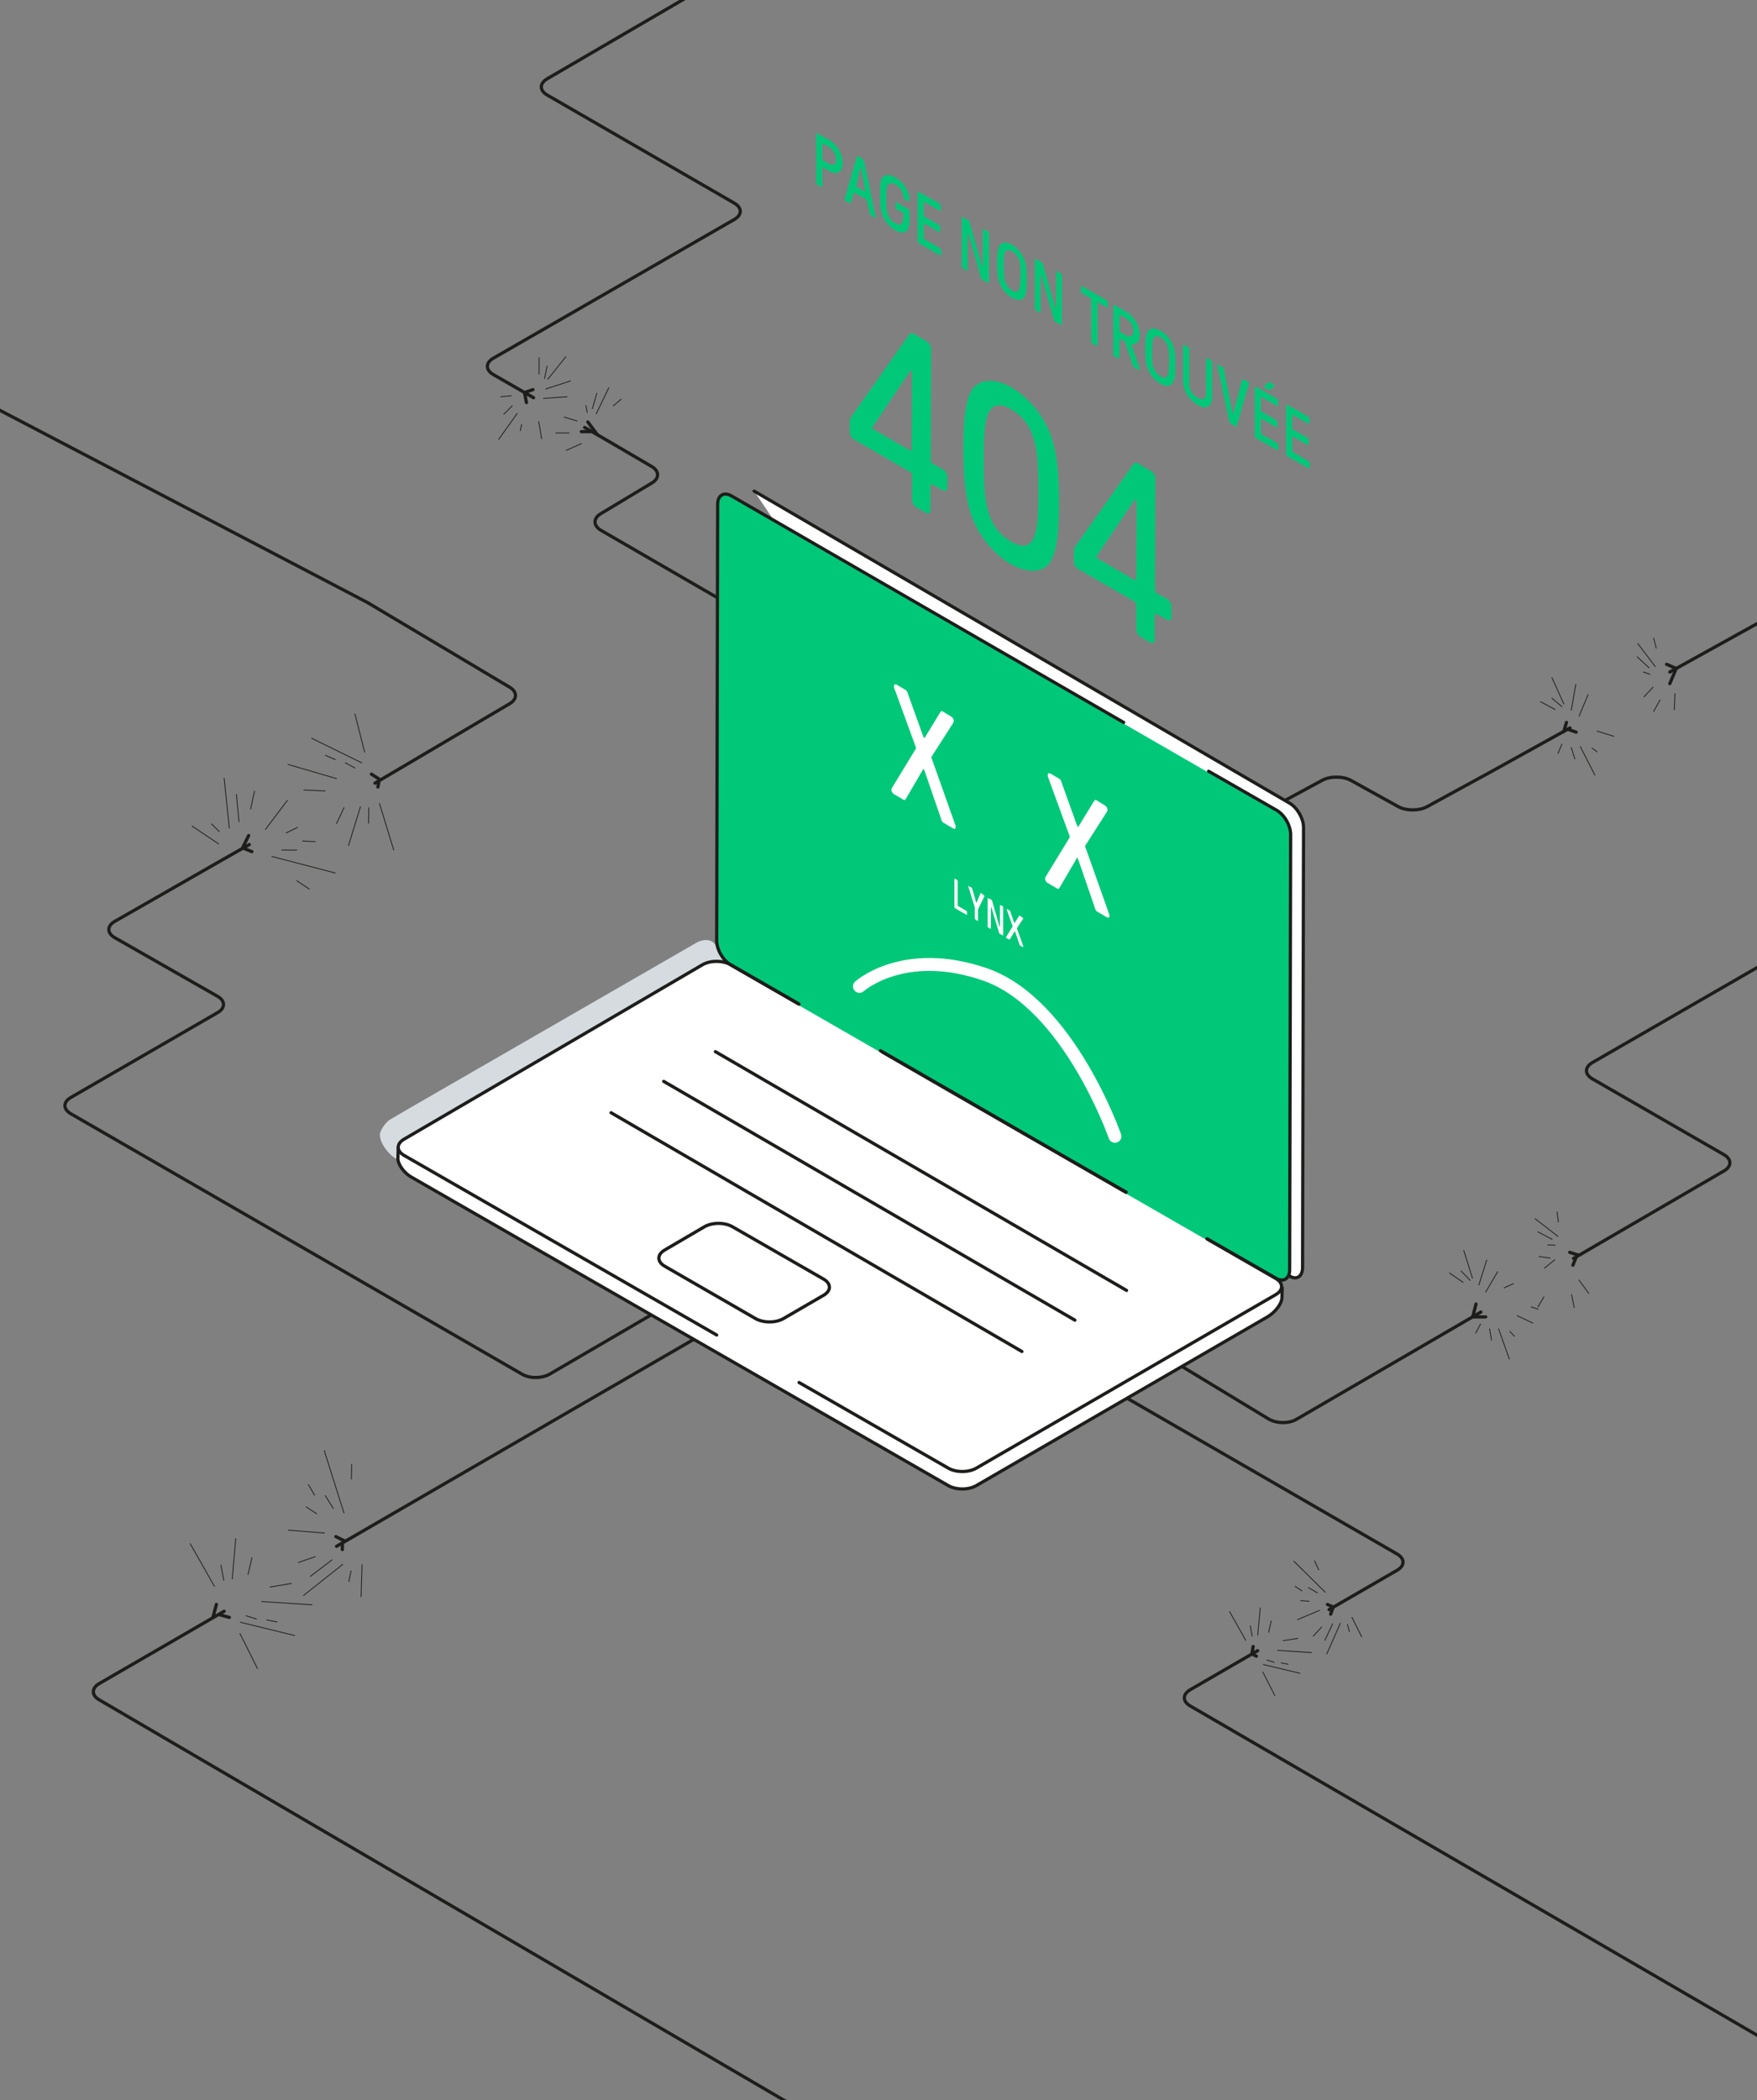
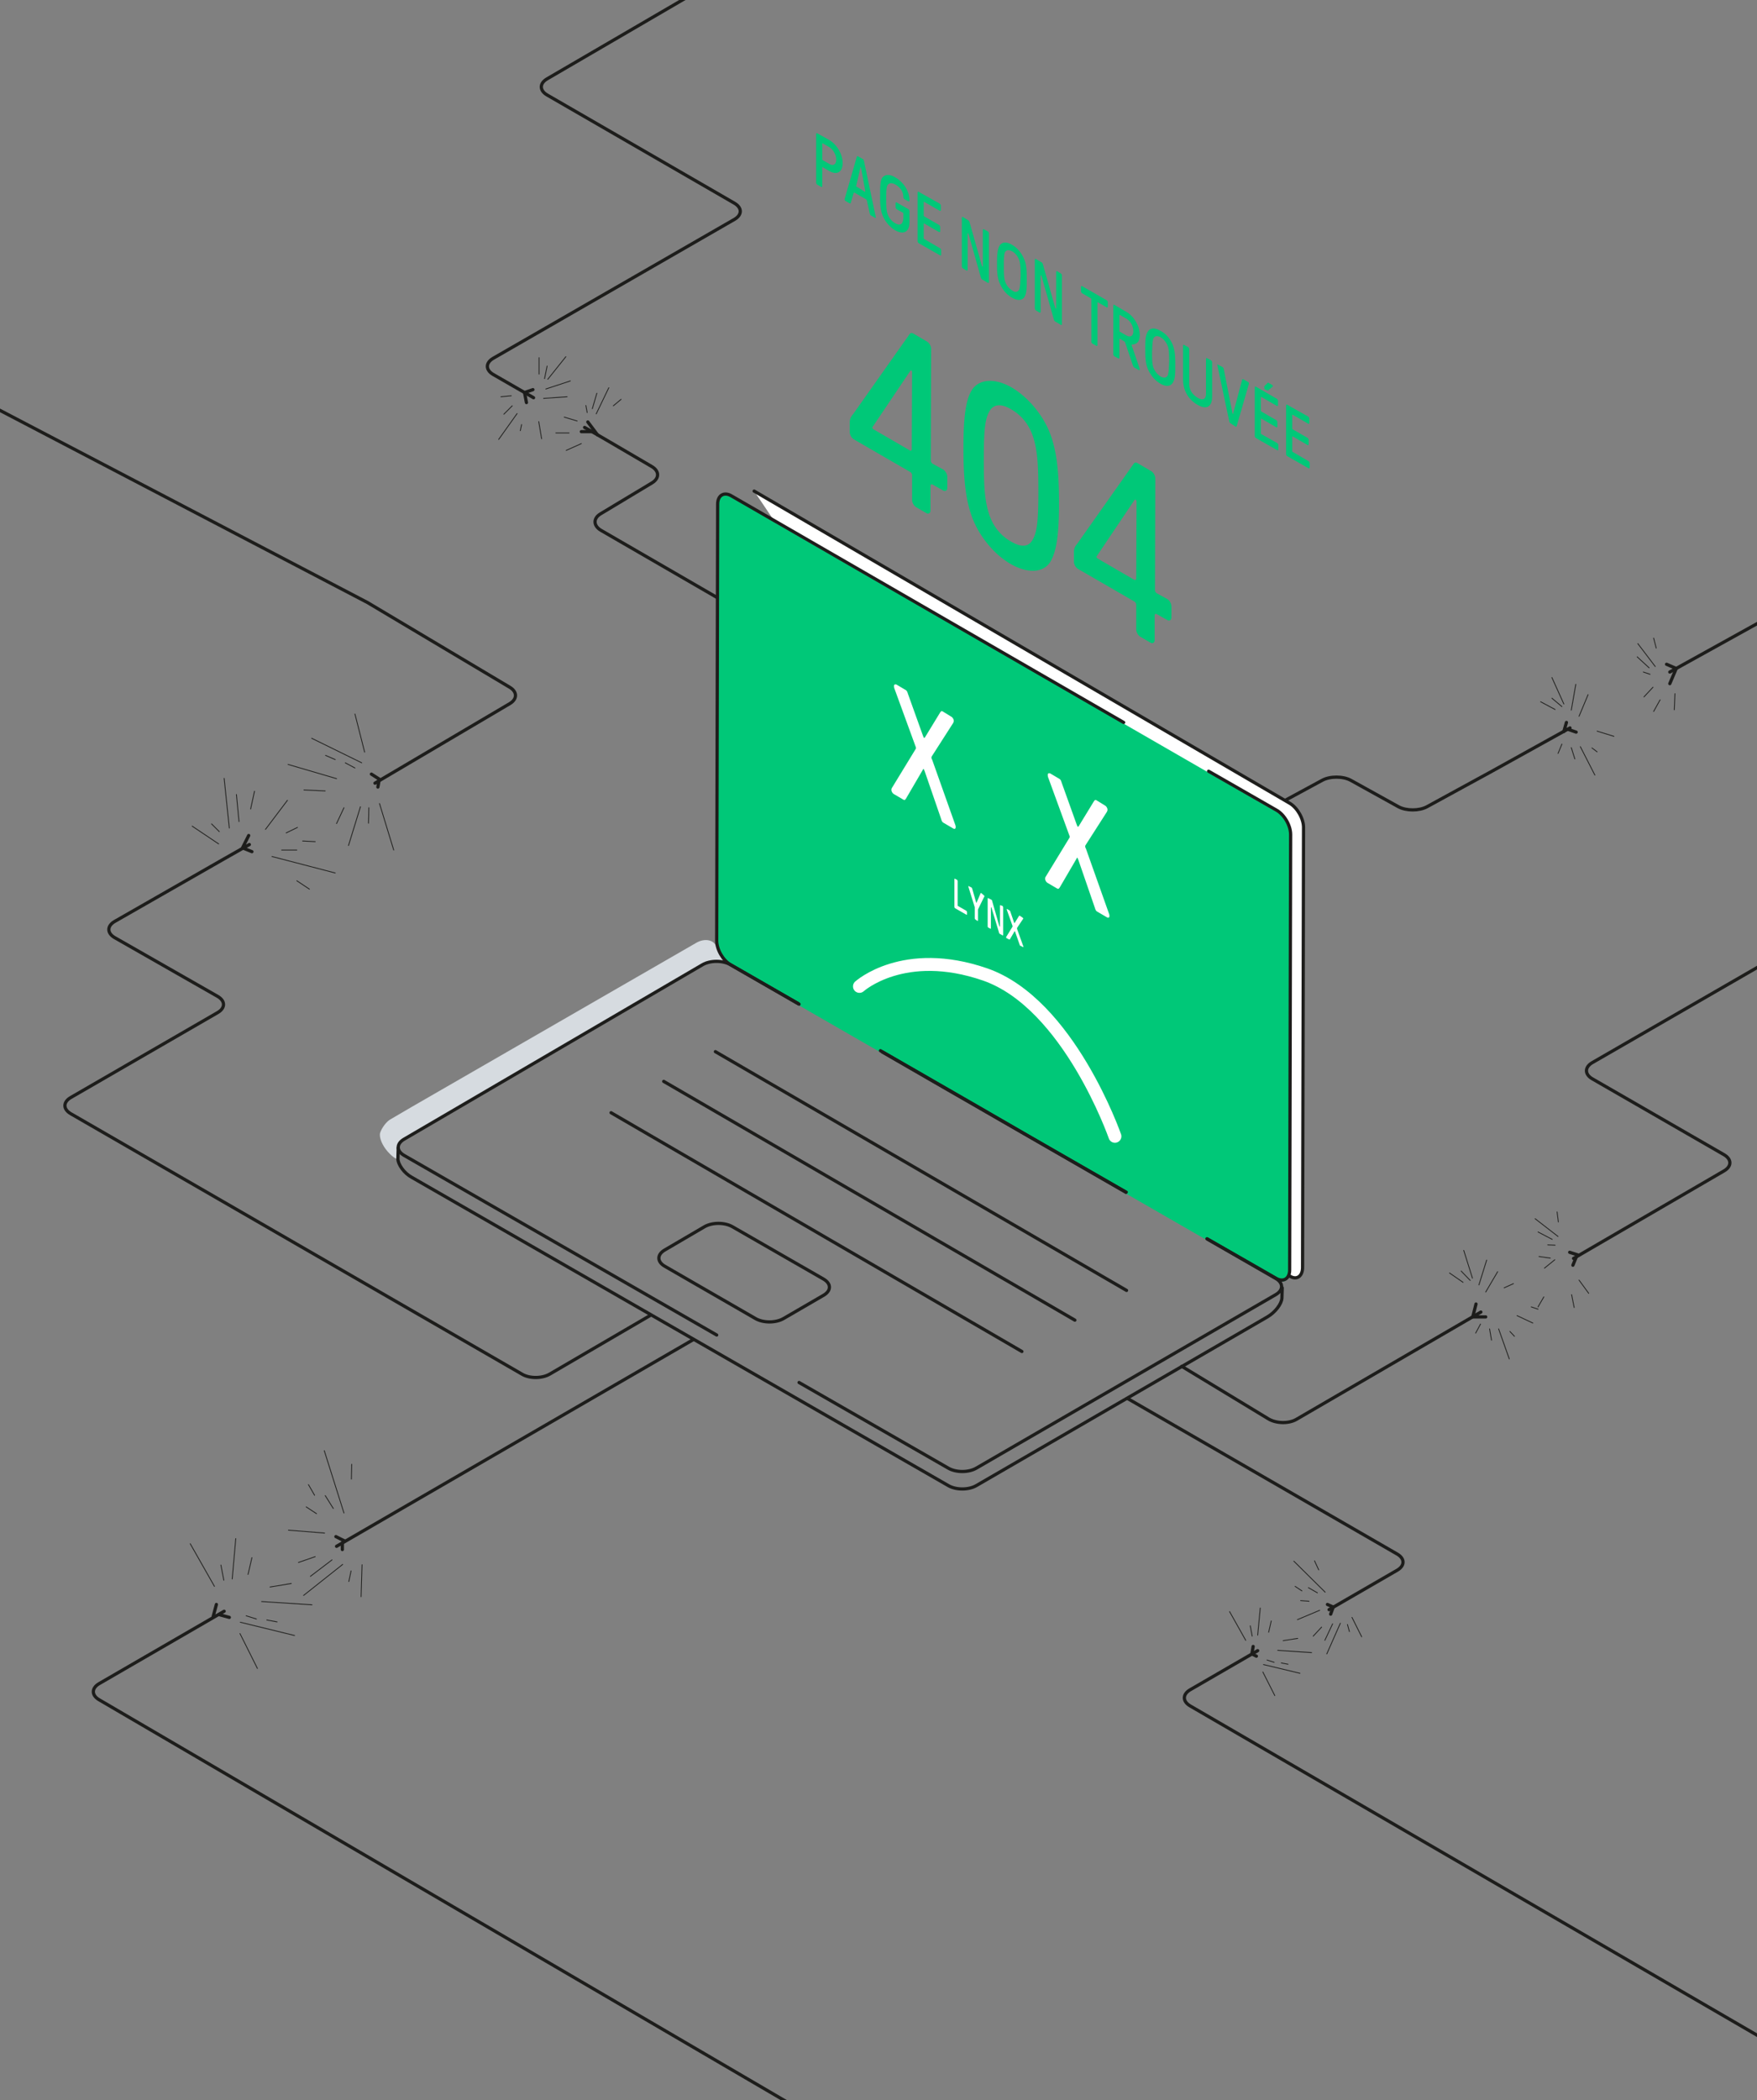
<svg xmlns="http://www.w3.org/2000/svg" xmlns:xlink="http://www.w3.org/1999/xlink" viewBox="0 0 544 650">
  <rect x="0" y="0" width="544" height="650" fill="#808080" stroke="none" />
  <style>.B{stroke-linecap:round}.C{stroke-width:.25}.D{stroke-miterlimit:10}.E{stroke:#1d1d1b}</style>
  <g fill="none" class="B D E">
    <path d="M181 132.3l.9.5 5.2 3 14.7 8.6c2.4 1.4 2.4 3.7 0 5.1L186 159c-2.4 1.4-2.3 3.7 0 5.1l74.5 43.1c2.4 1.4 2.4 3.7 0 5.1l-10.8 6.4M212.3-.6l-42.9 25c-2.4 1.4-2.4 3.6 0 5l58 33.5c2.4 1.4 2.4 3.6 0 5l-74.7 43c-2.4 1.4-2.4 3.6 0 5l12.5 7.2" />
    <path d="M182 130.6l3 4m-5-1h3.5m-20.5-9l-.6-3.1 2.6-.9" />
    <path d="M158.3 122.5l-3.2.3m3.5 2.8l-2.6 2.6m4.1-.2l-5.7 8m7.1-4.6l-.4 1.9m5.7-2.8l.9 5.3m.6-12.5l7.3-.5m-6.6-2.4l7.6-2.5m-1.4-7.5l-5.6 7m-2.7-6.7v5.1m2.5-2.5l-.8 3.9m23.7 6.4l-2.4 2m-1.4-5.6l-3.9 8.1m.2-6.4l-1.4 4.8m-1.6 1.2l-.4-2.2m-2.7 4.8l-4-1.2m1.5 4.9h-4.1m7.9 3.3l-4.7 2.1" class="C" />
    <path d="M69.4 498.7l-38.7 22.4c-2.4 1.4-2.4 3.6 0 5L264.9 663m-50.2-248.4l-110.5 64m-37.2 18l-1.1 4.1m5.1-.1l-3.3-.9" />
    <path d="M106 479.6v-2.1m-2-1.9l2.8 1.4" />
    <path d="M74.3 505.6l5.4 10.8m11.5-10.2l-16.8-4.1m22.2-5.4l-15.6-1M66.4 491l-7.5-13.2m13 10.9l1.1-12.5m-3.7 12.9l-.9-4.7m8.4 2.9l1.2-5.2m5.6 9.1l6.6-1.1m-14 10l3.2 1m3.2.3l3.2.6m26.3-17.7l-.3 9.9m-3.1-8l-.7 3.3m-1.9-5.3L94 493.8m8.8-11l-6.7 5.1m10.4-19.6l-6.1-19.3m8.4 8.8l.1-4.6m-5.7 13.7l-2.5-4m-3.3-.1l-1.9-3.3m5 15l-11.2-.9m8.7-5.1l-3.2-2.1m2.8 15.4l-5.2 1.8" class="C" />
    <path d="M517 208l30.5-16.9m-165.8 65.4l27.7-15c2.4-1.3 6.4-1.3 8.8 0l14.8 8.2c2.4 1.3 6.4 1.3 8.8 0l10.8-5.9 8.8-4.8 24.7-13.7" />
    <path d="M485 223.6l-.8 2.8m3.8.2l-2.6-.9m30.6-20.1l3 1.3-2 4.7" />
    <path d="M483.6 230.3l-1.2 2.9m4.1-1.8l1.1 3.5m1.7-3.8l4.5 8.8m-.9-8.4l1.6 1.2m0-6.4l5.2 1.6m-10.8-6.2l2.8-6.7m-5.2 4.8l1.4-8m-7.4-2.1l3.7 8.2m-7.2-.7l4.5 2.4m-1-3.5l3.1 2.6m28.4-21.2l.8 3.1m-5.7-1.4l5.4 7.1m-5.6-3l3.7 3.4m.3 2l-2.1-.7m3 4.7l-2.8 3m5 .9l-2 3.6m6.6-5.5l-.2 5" class="C" />
    <path d="M411.5 498.2l21.1-12.2c2.4-1.4 2.4-3.6 0-5l-83.4-48.1m203.4 202L368.5 528c-2.4-1.4-2.4-3.6 0-5l20.9-12.1" />
    <path d="M411 496.6l1.8.8-.8 2.2m-24 10l-.4 2.3 1.4.7" />
    <path d="M391 517.5l3.7 7.3m7.8-6.9l-11.3-2.7m14.9-3.7l-10.5-.7m-9.9-3.1l-5-8.9m8.7 7.3l.8-8.4m-2.5 8.7l-.6-3.2m5.7 2l.8-3.5m3.7 6.1l4.5-.7m-9.5 6.7l2.2.7m2.2.2l2.1.4m19.8-14.5l3 6m-4.4-3.8l.6 2.2m-2.8-2.6l-4.2 9.5m1.8-9.3l-2.4 5.1m.1-14.9l-9.7-9.6m7.7 2.7l-1.3-2.8m.9 9.9l-2.8-1.6m-2 1L401 491m7.6 7.4l-6.9 2.9m3.6-5.7l-2.6-.2m6.5 8.2l-2.6 2.8" class="C" />
    <path d="M487.2 389.5l46.6-27.1c2.4-1.4 2.4-3.6 0-5L493 333.9c-2.4-1.4-2.4-3.6 0-5l53.4-30.8M365.9 422.9l26.9 16.3c2.4 1.4 6.2 1.5 8.6.1l57.1-33.2" />
    <path d="M457 403.6l-1 4m4 0h-4m32.8-19.1l-2.8-.9m2.1 1.3l-1.1 2.7" />
    <path d="M458.4 409.8l-1.5 2.8m4.3-1.3l.6 3.5m2.2-3.5l3.3 9.3m.2-8.5l1.4 1.5m.8-6.4l4.9 2.3m-.5-5l2.1.7m-10.5-6.6l2.9-1.3m-8.6 2.6l3.7-6.3m-5.8 4.1l2.4-7.7m-7.1-3l2.7 8.6m-7.1-1.6l4.2 2.9m-.6-3.5l2.8 2.9m26.9-21.2l.4 3.1m-7.2-1l7.1 5.5m-6.2-1.4l4.4 2.3m.9 1.8l-2.3-.1m.8 4.1l-3.5-.5m4.9 1l-3.2 2.6m-.2 8.9l-1.8 3.1m10.4-3.8l.8 4m1.5-8.5l3 4.1" class="C" />
    <path d="M116.1 242.4l41.7-24.6c2.4-1.4 2.4-3.7 0-5.1l-44-26.2-121.3-63.4m208.9 284l-31.2 18.2c-2.4 1.4-6.3 1.4-8.6 0L21.9 344.7c-2.4-1.4-2.4-3.6 0-5l45.5-26.3c2.4-1.4 2.4-3.6 0-5l-31.9-18.2c-2.4-1.4-2.4-3.6 0-5l34.1-19.5 6-3.4 1.6-.9m-.2-2.8l-2 4m.3-.1l2.7 1.1m39.5-22.4l-2.5-1.6m2.3 2.3l-.3 1.7" />
    <path d="M112.9 232.8l-3-11.8m-13.4 7.5l15.5 7.6m-22.8.5l15 4.4m13.3 7.7l4.4 14.4m-10.3-13.4l-3.7 12m6.3-11.7l-.1 4.8m-7.6-4.8l-2.3 4.9m-3.5-10.1l-6.6-.3m15.8-6.8l-3-1.6m-3.1-1l-3-1.3m-33.1 27.4l-8.2-5.5m8.4 1.7l-2.4-2.4m5.5 1.3l-1.6-15.4m4.6 13.4l-.8-8.4m11 19.2l19.6 5.1m-11.9 2.4l3.9 2.6m-8.6-12.1h4.7m1.8-2.8l3.9.2m-15.4-3.8l6.8-9m-.4 10.1l3.5-1.7m-14.5-5.7l1.2-5.5" class="C" />
  </g>
-   <path fill="#fff" d="M223.1 297.6H221l-3.5 1.2-92.6 54-1.5 1.4v1.3l.1 1.9v3l2.3 2.7 2.4 1.7 40.5 23.3 48.1 27.7 32.5 18.6 27.3 15.7 16.5 9.5 2.6.9 2.2.3 3.8-.5 2.7-1.6 88.9-51.5 2.9-3.3.6-2v-3.8l-.4-1.3-171-98.7z" />
  <path fill="#d6dbe0" d="M117.7 350.6c.5-1.5 1.9-3.4 3.1-4.1l6.5-3.8 88.3-50.9c2.4-1.4 5.1-1 6 .8l.8 1.8 1.6 1.9c1.6 1.8-3.4 1.2-3.8 1.1h-.1l-91 53.2-4.9 2.9c-.3.2-.6.8-.6 1.2 0 .5-.1 1.2-.1 1.6l-.1 2.2c-.1.7-1.6-.1-3.3-2s-2.8-4.4-2.4-5.9z" />
  <use xlink:href="#B" fill="#fff" />
  <g fill="none" class="B D E">
    <use xlink:href="#B" />
    <path d="M123.3 355.3l-.1 3.3c0 1.8 1.9 4.5 4.3 5.8l166.1 95.4c2.4 1.4 6.3 1.4 8.7 0l90.1-52.2c2.4-1.4 4.4-4 4.5-5.8l.1-3.2" />
  </g>
  <path fill="#00c878" d="M221.9 291.5c0 2.8 1.9 6.1 4.3 7.5L395 396.1c2.4 1.4 4.3.2 4.3-2.5l.3-134.8c0-2.8-1.9-6.1-4.3-7.5L226.5 154c-2.4-1.4-4.3-.2-4.3 2.5l-.3 135z" />
  <g fill="none" class="D E">
    <path d="M373.8 383.5l21.2 12.2c2.4 1.4 2.4 3.6 0 5l-92.7 53.7c-2.4 1.4-6.3 1.4-8.7 0l-46.2-26.5" class="B" />
    <path d="M273 325.5l20.8 12 55.1 31.7" />
    <path d="M221.9 413.2l-96.8-55.6c-2.4-1.4-2.4-3.6 0-5l92.4-54c2.4-1.4 6.3-1.4 8.7 0l20.9 12" class="B" />
    <path d="M205.8 386.9c-2.4 1.4-2.4 3.6 0 5l28.1 16.2c2.4 1.4 6.3 1.4 8.7 0l12.4-7.2c2.4-1.4 2.4-3.6 0-5l-28.2-16.2c-2.4-1.4-6.3-1.4-8.7 0l-12.3 7.2z" />
    <path d="M348.8 399.4l-127.3-73.9m111.3 83.1l-127.3-73.9m110.9 83.6l-127.2-73.9m58.2-33.6l-21.2-12.2c-2.4-1.4-4.3-4.7-4.3-7.5l.3-135.1c0-2.7 2-3.9 4.3-2.5l121.4 70.1m.8 145.4l-21.6-12.4-8.7-5-15.9-9.2-29.9-17.2m101.6-86.5l21.1 12.1c2.4 1.4 4.3 4.7 4.3 7.5l-.3 134.8c0 2.7-2 3.9-4.3 2.5l-21.3-12.2" class="B" />
  </g>
-   <path d="M256.7 43.3c2.4 1.4 4.2 4.4 4.2 7.2s-1.8 3.8-4.2 2.4l-1.9-1.1c-.1-.1-.2 0-.2.1v5.7c0 .2-.2.4-.4.2l-1.1-.6c-.2-.1-.4-.4-.4-.7v-15c0-.2.2-.4.4-.2l3.6 2zm0 7.4c1.3.8 2.2.2 2.2-1.3s-.9-3.1-2.2-3.9l-1.9-1.1c-.1-.1-.2 0-.2.1v4.8c0 .1.1.3.2.3l1.9 1.1m14.4 16.2c0 .2.1.3.1.4 0 .2-.1.2-.3.1l-1.2-.7c-.2-.1-.3-.3-.4-.6l-.9-4c0-.2-.2-.4-.4-.5l-3.3-1.9c-.2-.1-.3-.1-.4.1l-.9 3c-.1.2-.2.2-.4.1l-1.2-.7c-.2-.1-.3-.4-.3-.5s0-.2.1-.4l3.7-12.8c0-.2.2-.2.4-.1l1.4.8c.2.1.3.3.4.6l3.6 17.1zm-3.4-7.6c.1.1.2.1.2-.2l-1.3-7.1c0-.1 0-.2-.1-.2h0s-.1 0-.1.1l-1.3 5.6c0 .2 0 .3.2.3l2.4 1.5m9.5-4.4c2.6 1.5 4.4 4.3 4.4 7.2 0 .2-.2.3-.4.2l-1.1-.6c-.2-.1-.4-.4-.4-.7 0-1.6-.9-3-2.5-3.9-1.1-.6-1.9-.5-2.4.2-.4.7-.4 2.6-.4 4.2 0 1.7 0 3.6.4 4.7.4 1.2 1.3 2.3 2.4 2.9 1.5.9 2.4.3 2.5-1.6v-1.4c0-.1-.1-.3-.2-.3l-1.8-1c-.2-.1-.4-.4-.4-.7v-1.2c0-.2.2-.4.4-.2l3.5 2c.2.1.4.4.4.7v3.3c0 3.2-1.9 4-4.4 2.6-2-1.2-3.5-3.2-4.1-5.1-.6-1.8-.6-3.7-.6-5.9 0-2.1 0-4.1.6-5.2.7-1 2.1-1.4 4.1-.2zm13.7 8.1c.2.1.4.4.4.7V65c0 .2-.2.4-.4.2l-4.7-2.7c-.1-.1-.2 0-.2.1v4.1c0 .1.1.3.2.3l4.5 2.6c.2.1.4.4.4.7v1.3c0 .2-.2.3-.4.2l-4.5-2.6c-.1-.1-.2 0-.2.1v4.4c0 .1.1.3.2.3l4.8 2.8c.2.1.4.4.4.7v1.3c0 .2-.2.4-.4.2l-6.5-3.7c-.2-.1-.4-.4-.4-.7v-15c0-.2.2-.4.4-.2l6.4 3.6zm14.9 8.6c.2.1.4.4.4.7v15c0 .2-.2.4-.4.2l-1.7-1c-.2-.1-.3-.3-.4-.6l-3.8-13.4c-.1-.2-.1-.3-.2-.3s-.1 0-.1.1v11.2c0 .2-.2.4-.4.2l-1-.6c-.2-.1-.4-.4-.4-.7v-15c0-.2.2-.4.4-.2l1.6 1c.2.1.3.3.4.6l3.8 13.4c.1.2.1.3.2.3s.1 0 .1-.1V71.2c0-.2.2-.4.4-.2l1.1.6zm11.5 9.1c.6 1.8.6 3.7.6 5.9 0 2.1 0 4-.6 5.1-.6 1.2-2 1.6-4 .4-2-1.1-3.3-3.1-4-5-.6-1.8-.6-3.7-.6-5.8s.1-4 .7-5.1c.6-1.2 2-1.6 4-.4 1.9 1.1 3.2 3 3.9 4.9zm-1.8 9c.4-.7.4-2.6.5-4.3 0-1.7 0-3.6-.4-4.8-.4-1.1-1.1-2.2-2.2-2.8s-1.8-.4-2.2.2c-.4.7-.4 2.6-.4 4.3s0 3.6.4 4.8 1.2 2.2 2.2 2.8c.9.7 1.7.5 2.1-.2m12.9-5.1c.2.1.4.4.4.7v15c0 .2-.2.4-.4.2l-1.7-1c-.2-.1-.3-.3-.4-.6l-3.8-13.4c-.1-.2-.1-.3-.2-.3s-.1 0-.1.1v11.2c0 .2-.2.4-.4.2l-1-.6c-.2-.1-.4-.4-.4-.7v-15c0-.2.2-.4.4-.2l1.7 1c.2.1.3.3.4.6l3.8 13.4c.1.2.1.3.2.3s.1 0 .1-.1V84.2c0-.2.2-.4.4-.2l1 .6zm14.2 8.3c.2.1.4.4.4.7v1.3c0 .2-.2.4-.4.2l-2.6-1.5c-.1-.1-.2 0-.2.1v13.1c0 .2-.2.4-.4.2l-1.1-.6c-.2-.1-.4-.4-.4-.7V92.6c0-.1-.1-.3-.2-.3l-2.6-1.5c-.2-.1-.4-.4-.4-.7v-1.3c0-.2.2-.4.4-.2l7.5 4.3zm7.9 14.3l2.3 6.7c0 .1.1.3.1.4 0 .2-.1.3-.4.2l-1.2-.7c-.3-.1-.4-.4-.5-.6l-2.4-7.1c-.1-.2-.2-.4-.4-.5l-1.2-.7c-.1-.1-.2 0-.2.1v5.7c0 .2-.2.4-.4.2l-1.1-.6c-.2-.1-.4-.4-.4-.7v-15c0-.2.2-.4.4-.2l3.6 2.1c2.3 1.3 4.2 4.3 4.2 7.2 0 2-.9 2.8-2.1 2.9-.3 0-.4.1-.4.3 0 0 0 .2.1.3zm-1.8-3.4c1.2.7 2.2.3 2.2-1.3 0-1.7-1-3.2-2.2-3.9l-1.9-1.1c-.1-.1-.2 0-.2.1v4.8c0 .1.1.3.2.3l1.9 1.1m14.6 3.5c.6 1.8.6 3.7.6 5.9 0 2.1 0 4-.7 5.1-.6 1.2-2 1.6-4 .4s-3.3-3.1-4-5c-.6-1.8-.6-3.7-.6-5.8s0-4 .7-5.1c.6-1.2 2-1.6 4-.4 2 1 3.4 3 4 4.9zm-1.8 9c.4-.7.4-2.6.5-4.3 0-1.7 0-3.6-.4-4.8-.4-1.1-1.2-2.2-2.2-2.8-1.1-.6-1.8-.4-2.2.2-.4.7-.4 2.6-.5 4.3 0 1.7 0 3.6.4 4.8.4 1.1 1.2 2.2 2.2 2.8 1.1.6 1.8.4 2.2-.2m13.4-4.8c.2.1.4.4.4.7v10.5c0 3.4-1.9 4.1-4.5 2.6-2.8-1.6-4.5-4.4-4.5-7.8V107c0-.2.2-.4.4-.2l1.1.6c.2.1.4.4.4.7v10.7c0 2 1.1 3.4 2.6 4.3 1.7 1 2.6.4 2.6-1.3v-10.7c0-.2.2-.4.4-.2l1.1.6zm11.5 6.7c.2.1.3.4.3.5s0 .2-.1.4l-3.7 12.8c-.1.2-.2.2-.4.1l-1.5-1c-.2-.1-.3-.3-.4-.6l-3.6-17c0-.2-.1-.3-.1-.4 0-.2.1-.2.3-.1l1.3.7c.2.1.3.3.4.6l2.7 13.7c0 .1.1.2.1.2h0c.1 0 .1 0 .1-.1l2.8-10.5c.1-.2.2-.2.4-.1l1.4.8zm5.3 2a.55.55 0 0 1-.3-.5l.1-.2 1.1-1.1c.1-.1.2-.2.5-.1l1.2.7c.2.1.3.3.3.4s0 .1-.1.2l-1.3 1.1c-.1.1-.2.1-.6-.1l-.9-.4zm3.7 16.9c.2.1.4.4.4.7v1.3c0 .2-.2.4-.4.2l-6.5-3.7c-.2-.1-.4-.4-.4-.7v-15c0-.2.2-.4.4-.2l6.4 3.7c.2.1.4.4.4.7v1.3c0 .2-.2.4-.4.2l-4.7-2.7c-.1-.1-.2 0-.2.1v4.1c0 .1.1.3.2.3l4.5 2.6c.2.1.4.4.4.7v1.3c0 .2-.2.4-.4.2l-4.5-2.6c-.1-.1-.2 0-.2.1v4.4c0 .1.1.3.2.3l4.8 2.7zm9.6-8.2c.2.1.4.4.4.7v1.3c0 .2-.2.4-.4.2l-4.7-2.7c-.1-.1-.2 0-.2.1v4.1c0 .1.1.3.2.3l4.5 2.6c.2.1.4.4.4.7v1.3c0 .2-.2.4-.4.2l-4.5-2.6c-.1-.1-.2 0-.2.1v4.4c0 .1.1.3.2.3l4.8 2.8c.2.1.4.4.4.7v1.3c0 .2-.2.4-.4.2l-6.5-3.7c-.2-.1-.4-.4-.4-.7v-15c0-.2.2-.4.4-.2l6.4 3.6zm-113 16.4c.7.4 1.3 1.4 1.3 2.3v3.4c0 .8-.6 1.2-1.3.8l-3.2-1.8c-.4-.2-.7-.1-.7.4v7.6c0 .8-.6 1.2-1.3.8l-3.1-1.8c-.7-.4-1.3-1.4-1.3-2.3v-7.6c0-.5-.3-.9-.7-1.1l-17.3-10c-.7-.4-1.3-1.4-1.3-2.3v-2.9c0-1.3.5-2 1.1-2.7l17.3-24.5c.4-.6.7-.7 1.4-.3l4.1 2.4c.7.4 1.3 1.4 1.3 2.3l-.1 34.5c0 .5.3.9.7 1.1l3.1 1.7zm-9.7-6.3l.1-23.8c0-.3-.1-.4-.2-.5s-.2-.1-.3 0l-11.7 17.4c-.2.3-.1.5.3.8l11.2 6.5c.4.2.6 0 .6-.4m42.8-4.9c2.1 5.5 2.8 12 2.8 21.7 0 9.6-.8 15.3-2.9 18.4-2.2 3.1-6.9 3.3-12 .4s-9.7-8.5-11.9-14.2c-2.1-5.5-2.8-12-2.8-21.7 0-9.6.7-15.4 2.9-18.4 2.3-3 6.9-3.3 12-.4 5.1 3 9.7 8.5 11.9 14.2zm-5.4 33c1.4-2.4 1.8-5.8 1.8-15s-.4-13.1-1.7-17.1c-1.3-3.8-3.6-6.5-6.7-8.3-3-1.8-5.4-1.7-6.7.5-1.4 2.4-1.8 5.8-1.8 15 0 9.3.4 13.1 1.7 17.1 1.3 3.8 3.6 6.5 6.7 8.3s5.4 1.8 6.7-.5m41.7 18.3c.7.4 1.3 1.4 1.3 2.3v3.4c0 .8-.6 1.2-1.3.8l-3.2-1.8c-.4-.2-.7-.1-.7.4v7.6c0 .8-.6 1.2-1.3.8l-3.1-1.8c-.7-.4-1.3-1.4-1.3-2.3v-7.6c0-.5-.3-.9-.7-1.1l-17.3-10c-.7-.4-1.3-1.4-1.3-2.3v-2.9c0-1.3.5-2 1.1-2.7l17.3-24.5c.4-.6.7-.7 1.4-.3l4.1 2.4c.7.4 1.3 1.4 1.3 2.3l-.1 34.5c0 .5.3.9.7 1.1l3.1 1.7zm-9.6-6.4l.1-23.8c0-.3-.1-.4-.3-.5-.1-.1-.2-.1-.3 0l-11.7 17.4c-.2.3-.1.5.3.8l11.2 6.5c.4.2.7.1.7-.4" fill="#00c878" />
+   <path d="M256.7 43.3c2.4 1.4 4.2 4.4 4.2 7.2s-1.8 3.8-4.2 2.4l-1.9-1.1c-.1-.1-.2 0-.2.1v5.7c0 .2-.2.4-.4.2l-1.1-.6c-.2-.1-.4-.4-.4-.7v-15c0-.2.2-.4.4-.2l3.6 2zm0 7.4c1.3.8 2.2.2 2.2-1.3s-.9-3.1-2.2-3.9l-1.9-1.1c-.1-.1-.2 0-.2.1v4.8c0 .1.1.3.2.3l1.9 1.1m14.4 16.2c0 .2.1.3.1.4 0 .2-.1.2-.3.1l-1.2-.7c-.2-.1-.3-.3-.4-.6l-.9-4c0-.2-.2-.4-.4-.5l-3.3-1.9c-.2-.1-.3-.1-.4.1l-.9 3c-.1.2-.2.2-.4.1l-1.2-.7c-.2-.1-.3-.4-.3-.5s0-.2.1-.4l3.7-12.8c0-.2.2-.2.4-.1l1.4.8c.2.1.3.3.4.6l3.6 17.1zm-3.4-7.6c.1.1.2.1.2-.2l-1.3-7.1c0-.1 0-.2-.1-.2h0s-.1 0-.1.1l-1.3 5.6c0 .2 0 .3.2.3l2.4 1.5m9.5-4.4c2.6 1.5 4.4 4.3 4.4 7.2 0 .2-.2.3-.4.2l-1.1-.6c-.2-.1-.4-.4-.4-.7 0-1.6-.9-3-2.5-3.9-1.1-.6-1.9-.5-2.4.2-.4.7-.4 2.6-.4 4.2 0 1.7 0 3.6.4 4.7.4 1.2 1.3 2.3 2.4 2.9 1.5.9 2.4.3 2.5-1.6v-1.4c0-.1-.1-.3-.2-.3l-1.8-1c-.2-.1-.4-.4-.4-.7v-1.2c0-.2.2-.4.4-.2l3.5 2c.2.1.4.4.4.7v3.3c0 3.2-1.9 4-4.4 2.6-2-1.2-3.5-3.2-4.1-5.1-.6-1.8-.6-3.7-.6-5.9 0-2.1 0-4.1.6-5.2.7-1 2.1-1.4 4.1-.2zm13.7 8.1c.2.1.4.4.4.7V65c0 .2-.2.4-.4.2l-4.7-2.7c-.1-.1-.2 0-.2.1v4.1c0 .1.1.3.2.3l4.5 2.6c.2.1.4.4.4.7v1.3c0 .2-.2.3-.4.2l-4.5-2.6c-.1-.1-.2 0-.2.1v4.4c0 .1.1.3.2.3l4.8 2.8c.2.1.4.4.4.7v1.3c0 .2-.2.4-.4.2l-6.5-3.7c-.2-.1-.4-.4-.4-.7v-15c0-.2.2-.4.4-.2l6.4 3.6zm14.9 8.6c.2.1.4.4.4.7v15c0 .2-.2.4-.4.2l-1.7-1c-.2-.1-.3-.3-.4-.6l-3.8-13.4c-.1-.2-.1-.3-.2-.3s-.1 0-.1.1v11.2c0 .2-.2.4-.4.2l-1-.6c-.2-.1-.4-.4-.4-.7v-15c0-.2.2-.4.4-.2l1.6 1c.2.1.3.3.4.6l3.8 13.4c.1.2.1.3.2.3s.1 0 .1-.1V71.2c0-.2.2-.4.4-.2l1.1.6zm11.5 9.1c.6 1.8.6 3.7.6 5.9 0 2.1 0 4-.6 5.1-.6 1.2-2 1.6-4 .4-2-1.1-3.3-3.1-4-5-.6-1.8-.6-3.7-.6-5.8s.1-4 .7-5.1c.6-1.2 2-1.6 4-.4 1.9 1.1 3.2 3 3.9 4.9zm-1.8 9c.4-.7.4-2.6.5-4.3 0-1.7 0-3.6-.4-4.8-.4-1.1-1.1-2.2-2.2-2.8s-1.8-.4-2.2.2c-.4.7-.4 2.6-.4 4.3s0 3.6.4 4.8 1.2 2.2 2.2 2.8c.9.7 1.7.5 2.1-.2m12.9-5.1c.2.1.4.4.4.7v15c0 .2-.2.4-.4.2l-1.7-1c-.2-.1-.3-.3-.4-.6l-3.8-13.4c-.1-.2-.1-.3-.2-.3s-.1 0-.1.1v11.2c0 .2-.2.4-.4.2l-1-.6c-.2-.1-.4-.4-.4-.7v-15c0-.2.2-.4.4-.2l1.7 1c.2.1.3.3.4.6l3.8 13.4c.1.2.1.3.2.3s.1 0 .1-.1V84.2c0-.2.2-.4.4-.2l1 .6zm14.2 8.3c.2.1.4.4.4.7v1.3c0 .2-.2.4-.4.2l-2.6-1.5c-.1-.1-.2 0-.2.1v13.1c0 .2-.2.4-.4.2l-1.1-.6c-.2-.1-.4-.4-.4-.7V92.6c0-.1-.1-.3-.2-.3l-2.6-1.5c-.2-.1-.4-.4-.4-.7v-1.3c0-.2.2-.4.4-.2l7.5 4.3zm7.9 14.3l2.3 6.7c0 .1.1.3.1.4 0 .2-.1.3-.4.2l-1.2-.7c-.3-.1-.4-.4-.5-.6l-2.4-7.1c-.1-.2-.2-.4-.4-.5l-1.2-.7c-.1-.1-.2 0-.2.1v5.7c0 .2-.2.4-.4.2l-1.1-.6c-.2-.1-.4-.4-.4-.7v-15c0-.2.2-.4.4-.2l3.6 2.1c2.3 1.3 4.2 4.3 4.2 7.2 0 2-.9 2.8-2.1 2.9-.3 0-.4.1-.4.3 0 0 0 .2.1.3zm-1.8-3.4c1.2.7 2.2.3 2.2-1.3 0-1.7-1-3.2-2.2-3.9l-1.9-1.1c-.1-.1-.2 0-.2.1v4.8c0 .1.1.3.2.3l1.9 1.1m14.6 3.5c.6 1.8.6 3.7.6 5.9 0 2.1 0 4-.7 5.1-.6 1.2-2 1.6-4 .4s-3.3-3.1-4-5c-.6-1.8-.6-3.7-.6-5.8s0-4 .7-5.1c.6-1.2 2-1.6 4-.4 2 1 3.4 3 4 4.9zm-1.8 9c.4-.7.4-2.6.5-4.3 0-1.7 0-3.6-.4-4.8-.4-1.1-1.2-2.2-2.2-2.8-1.1-.6-1.8-.4-2.2.2-.4.7-.4 2.6-.5 4.3 0 1.7 0 3.6.4 4.8.4 1.1 1.2 2.2 2.2 2.8 1.1.6 1.8.4 2.2-.2m13.4-4.8c.2.1.4.4.4.7v10.5c0 3.4-1.9 4.1-4.5 2.6-2.8-1.6-4.5-4.4-4.5-7.8V107c0-.2.2-.4.4-.2l1.1.6c.2.1.4.4.4.7v10.7c0 2 1.1 3.4 2.6 4.3 1.7 1 2.6.4 2.6-1.3v-10.7c0-.2.2-.4.4-.2l1.1.6zm11.5 6.7c.2.1.3.4.3.5s0 .2-.1.4l-3.7 12.8c-.1.2-.2.2-.4.1l-1.5-1c-.2-.1-.3-.3-.4-.6l-3.6-17c0-.2-.1-.3-.1-.4 0-.2.1-.2.3-.1l1.3.7c.2.1.3.3.4.6l2.7 13.7c0 .1.1.2.1.2h0c.1 0 .1 0 .1-.1l2.8-10.5c.1-.2.2-.2.4-.1l1.4.8zm5.3 2a.55.55 0 0 1-.3-.5l.1-.2 1.1-1.1l1.2.7c.2.1.3.3.3.4s0 .1-.1.2l-1.3 1.1c-.1.1-.2.1-.6-.1l-.9-.4zm3.7 16.9c.2.1.4.4.4.7v1.3c0 .2-.2.4-.4.2l-6.5-3.7c-.2-.1-.4-.4-.4-.7v-15c0-.2.2-.4.4-.2l6.4 3.7c.2.1.4.4.4.7v1.3c0 .2-.2.4-.4.2l-4.7-2.7c-.1-.1-.2 0-.2.1v4.1c0 .1.1.3.2.3l4.5 2.6c.2.1.4.4.4.7v1.3c0 .2-.2.4-.4.2l-4.5-2.6c-.1-.1-.2 0-.2.1v4.4c0 .1.1.3.2.3l4.8 2.7zm9.6-8.2c.2.1.4.4.4.7v1.3c0 .2-.2.4-.4.2l-4.7-2.7c-.1-.1-.2 0-.2.1v4.1c0 .1.1.3.2.3l4.5 2.6c.2.1.4.4.4.7v1.3c0 .2-.2.4-.4.2l-4.5-2.6c-.1-.1-.2 0-.2.1v4.4c0 .1.1.3.2.3l4.8 2.8c.2.1.4.4.4.7v1.3c0 .2-.2.4-.4.2l-6.5-3.7c-.2-.1-.4-.4-.4-.7v-15c0-.2.2-.4.4-.2l6.4 3.6zm-113 16.4c.7.4 1.3 1.4 1.3 2.3v3.4c0 .8-.6 1.2-1.3.8l-3.2-1.8c-.4-.2-.7-.1-.7.4v7.6c0 .8-.6 1.2-1.3.8l-3.1-1.8c-.7-.4-1.3-1.4-1.3-2.3v-7.6c0-.5-.3-.9-.7-1.1l-17.3-10c-.7-.4-1.3-1.4-1.3-2.3v-2.9c0-1.3.5-2 1.1-2.7l17.3-24.5c.4-.6.7-.7 1.4-.3l4.1 2.4c.7.4 1.3 1.4 1.3 2.3l-.1 34.5c0 .5.3.9.7 1.1l3.1 1.7zm-9.7-6.3l.1-23.8c0-.3-.1-.4-.2-.5s-.2-.1-.3 0l-11.7 17.4c-.2.3-.1.5.3.8l11.2 6.5c.4.2.6 0 .6-.4m42.8-4.9c2.1 5.5 2.8 12 2.8 21.7 0 9.6-.8 15.3-2.9 18.4-2.2 3.1-6.9 3.3-12 .4s-9.7-8.5-11.9-14.2c-2.1-5.5-2.8-12-2.8-21.7 0-9.6.7-15.4 2.9-18.4 2.3-3 6.9-3.3 12-.4 5.1 3 9.7 8.5 11.9 14.2zm-5.4 33c1.4-2.4 1.8-5.8 1.8-15s-.4-13.1-1.7-17.1c-1.3-3.8-3.6-6.5-6.7-8.3-3-1.8-5.4-1.7-6.7.5-1.4 2.4-1.8 5.8-1.8 15 0 9.3.4 13.1 1.7 17.1 1.3 3.8 3.6 6.5 6.7 8.3s5.4 1.8 6.7-.5m41.7 18.3c.7.4 1.3 1.4 1.3 2.3v3.4c0 .8-.6 1.2-1.3.8l-3.2-1.8c-.4-.2-.7-.1-.7.4v7.6c0 .8-.6 1.2-1.3.8l-3.1-1.8c-.7-.4-1.3-1.4-1.3-2.3v-7.6c0-.5-.3-.9-.7-1.1l-17.3-10c-.7-.4-1.3-1.4-1.3-2.3v-2.9c0-1.3.5-2 1.1-2.7l17.3-24.5c.4-.6.7-.7 1.4-.3l4.1 2.4c.7.4 1.3 1.4 1.3 2.3l-.1 34.5c0 .5.3.9.7 1.1l3.1 1.7zm-9.6-6.4l.1-23.8c0-.3-.1-.4-.3-.5-.1-.1-.2-.1-.3 0l-11.7 17.4c-.2.3-.1.5.3.8l11.2 6.5c.4.2.7.1.7-.4" fill="#00c878" />
  <path d="M294.5 221.8c.4.2.8.8.8 1.3 0 .3-.1.5-.2.7l-6.6 10.3c-.1.2-.1.3-.1.4s0 .3.2.6l7.1 20c.2.5.2.7.2.9 0 .5-.3.7-.8.4l-2.9-1.7c-.4-.2-.6-.5-.8-1.2l-5.1-14.8c-.2-.5-.3-.6-.3-.7-.1 0-.2 0-.3.3l-5.2 8.9c-.3.4-.4.5-.8.3l-2.9-1.7c-.4-.2-.8-.8-.8-1.3 0-.2 0-.4.2-.7l7.2-11.8c.1-.2.2-.3.2-.4s0-.3-.1-.5l-6.5-17.8c-.2-.5-.2-.8-.2-1 0-.4.3-.6.8-.4l2.7 1.6c.4.2.6.5.8 1.2l4.7 13.1c.1.2.2.5.3.6.1 0 .2-.1.3-.2l4.7-7.7c.3-.4.4-.5.8-.3l2.6 1.6zm47.6 27.5c.4.2.8.8.8 1.3 0 .3-.1.5-.2.7l-6.6 10.3c-.1.1-.1.3-.1.4s0 .3.2.6l7.1 20c.2.5.2.7.2.9 0 .5-.3.7-.8.4l-2.9-1.7c-.4-.2-.6-.5-.8-1.2l-5.1-14.8c-.2-.5-.3-.6-.3-.7-.1-.1-.2 0-.3.3l-5.2 8.9c-.3.4-.4.5-.8.3l-2.9-1.7c-.4-.2-.8-.8-.8-1.3 0-.2 0-.4.2-.7l7.2-11.8c.1-.2.2-.3.2-.4s0-.3-.1-.5l-6.5-17.8c-.2-.5-.2-.8-.2-1 0-.4.3-.6.8-.4l2.7 1.6c.4.2.6.5.8 1.2l4.7 13.1c.1.2.2.5.3.6.1 0 .2-.1.3-.2l4.7-7.7c.3-.4.4-.5.8-.3l2.6 1.6zm-45.8 23a.76.76 0 0 1 .2.4v7.5c0 .1 0 .2.1.2l2.6 1.5a.76.76 0 0 1 .2.4v.7c0 .1-.1.2-.2.1l-3.5-2a.76.76 0 0 1-.2-.4v-8.6c0-.1.1-.2.2-.1l.6.3zm8.3 4.8c.1.1.2.2.2.3s0 .1-.1.2l-1.9 3.9v3.4c0 .1-.1.2-.2.1l-.6-.4a.76.76 0 0 1-.2-.4v-3.4l-1.9-6.1c0-.2-.1-.2-.1-.3s.1-.2.2-.1l.8.4c.1.1.2.2.2.3l1.2 4.2c0 .1 0 .1.1.2 0 0 .1 0 .1-.1l1.2-2.8c0-.1.1-.1.2-.1l.8.7zm5.8 3.3a.76.76 0 0 1 .2.4v8.6c0 .1-.1.2-.2.1l-.9-.5c-.1-.1-.2-.2-.2-.4L307 281c0-.1-.1-.2-.1-.2l-.1.1v6.4c0 .1-.1.2-.2.1l-.6-.3c-.1-.1-.2-.2-.2-.4v-8.6c0-.1.1-.2.2-.1l1 .5c.1.1.2.2.2.4l2.2 7.7c0 .1.1.2.1.2l.1-.1v-6.4c0-.1.1-.2.2-.1l.6.2zm6.2 3.6c.1.1.2.2.2.3s0 .1-.1.2l-1.8 2.7v.1.2l1.9 5.3c0 .1.1.2.1.2 0 .1-.1.2-.2.1l-.8-.4c-.1-.1-.2-.1-.2-.3l-1.4-4c0-.1-.1-.2-.1-.2l-.1.1-1.4 2.4c-.1.1-.1.1-.2.1l-.8-.4c-.1-.1-.2-.2-.2-.3s0-.1.1-.2l1.9-3.1v-.1-.1l-1.7-4.8c0-.1-.1-.2-.1-.3s.1-.2.2-.1l.7.4c.1.1.1.1.2.3l1.2 3.5.1.1.1-.1 1.3-2.1c.1-.1.1-.1.2-.1l.9.6z" fill="#fff" />
  <path fill="none" stroke="#fff" stroke-width="4" stroke-linejoin="round" d="M266.1 305.3s13.7-12.4 38.9-3.7c25.9 9 40.2 50.1 40.2 50.1" class="B D" />
  <defs>
    <path id="B" d="M395.5 392.7l3.9 2.3c2.1 1.3 3.9 0 3.9-2.7l.3-136.2c0-2.7-1.9-6.1-4.3-7.5L233.5 152" />
  </defs>
</svg>